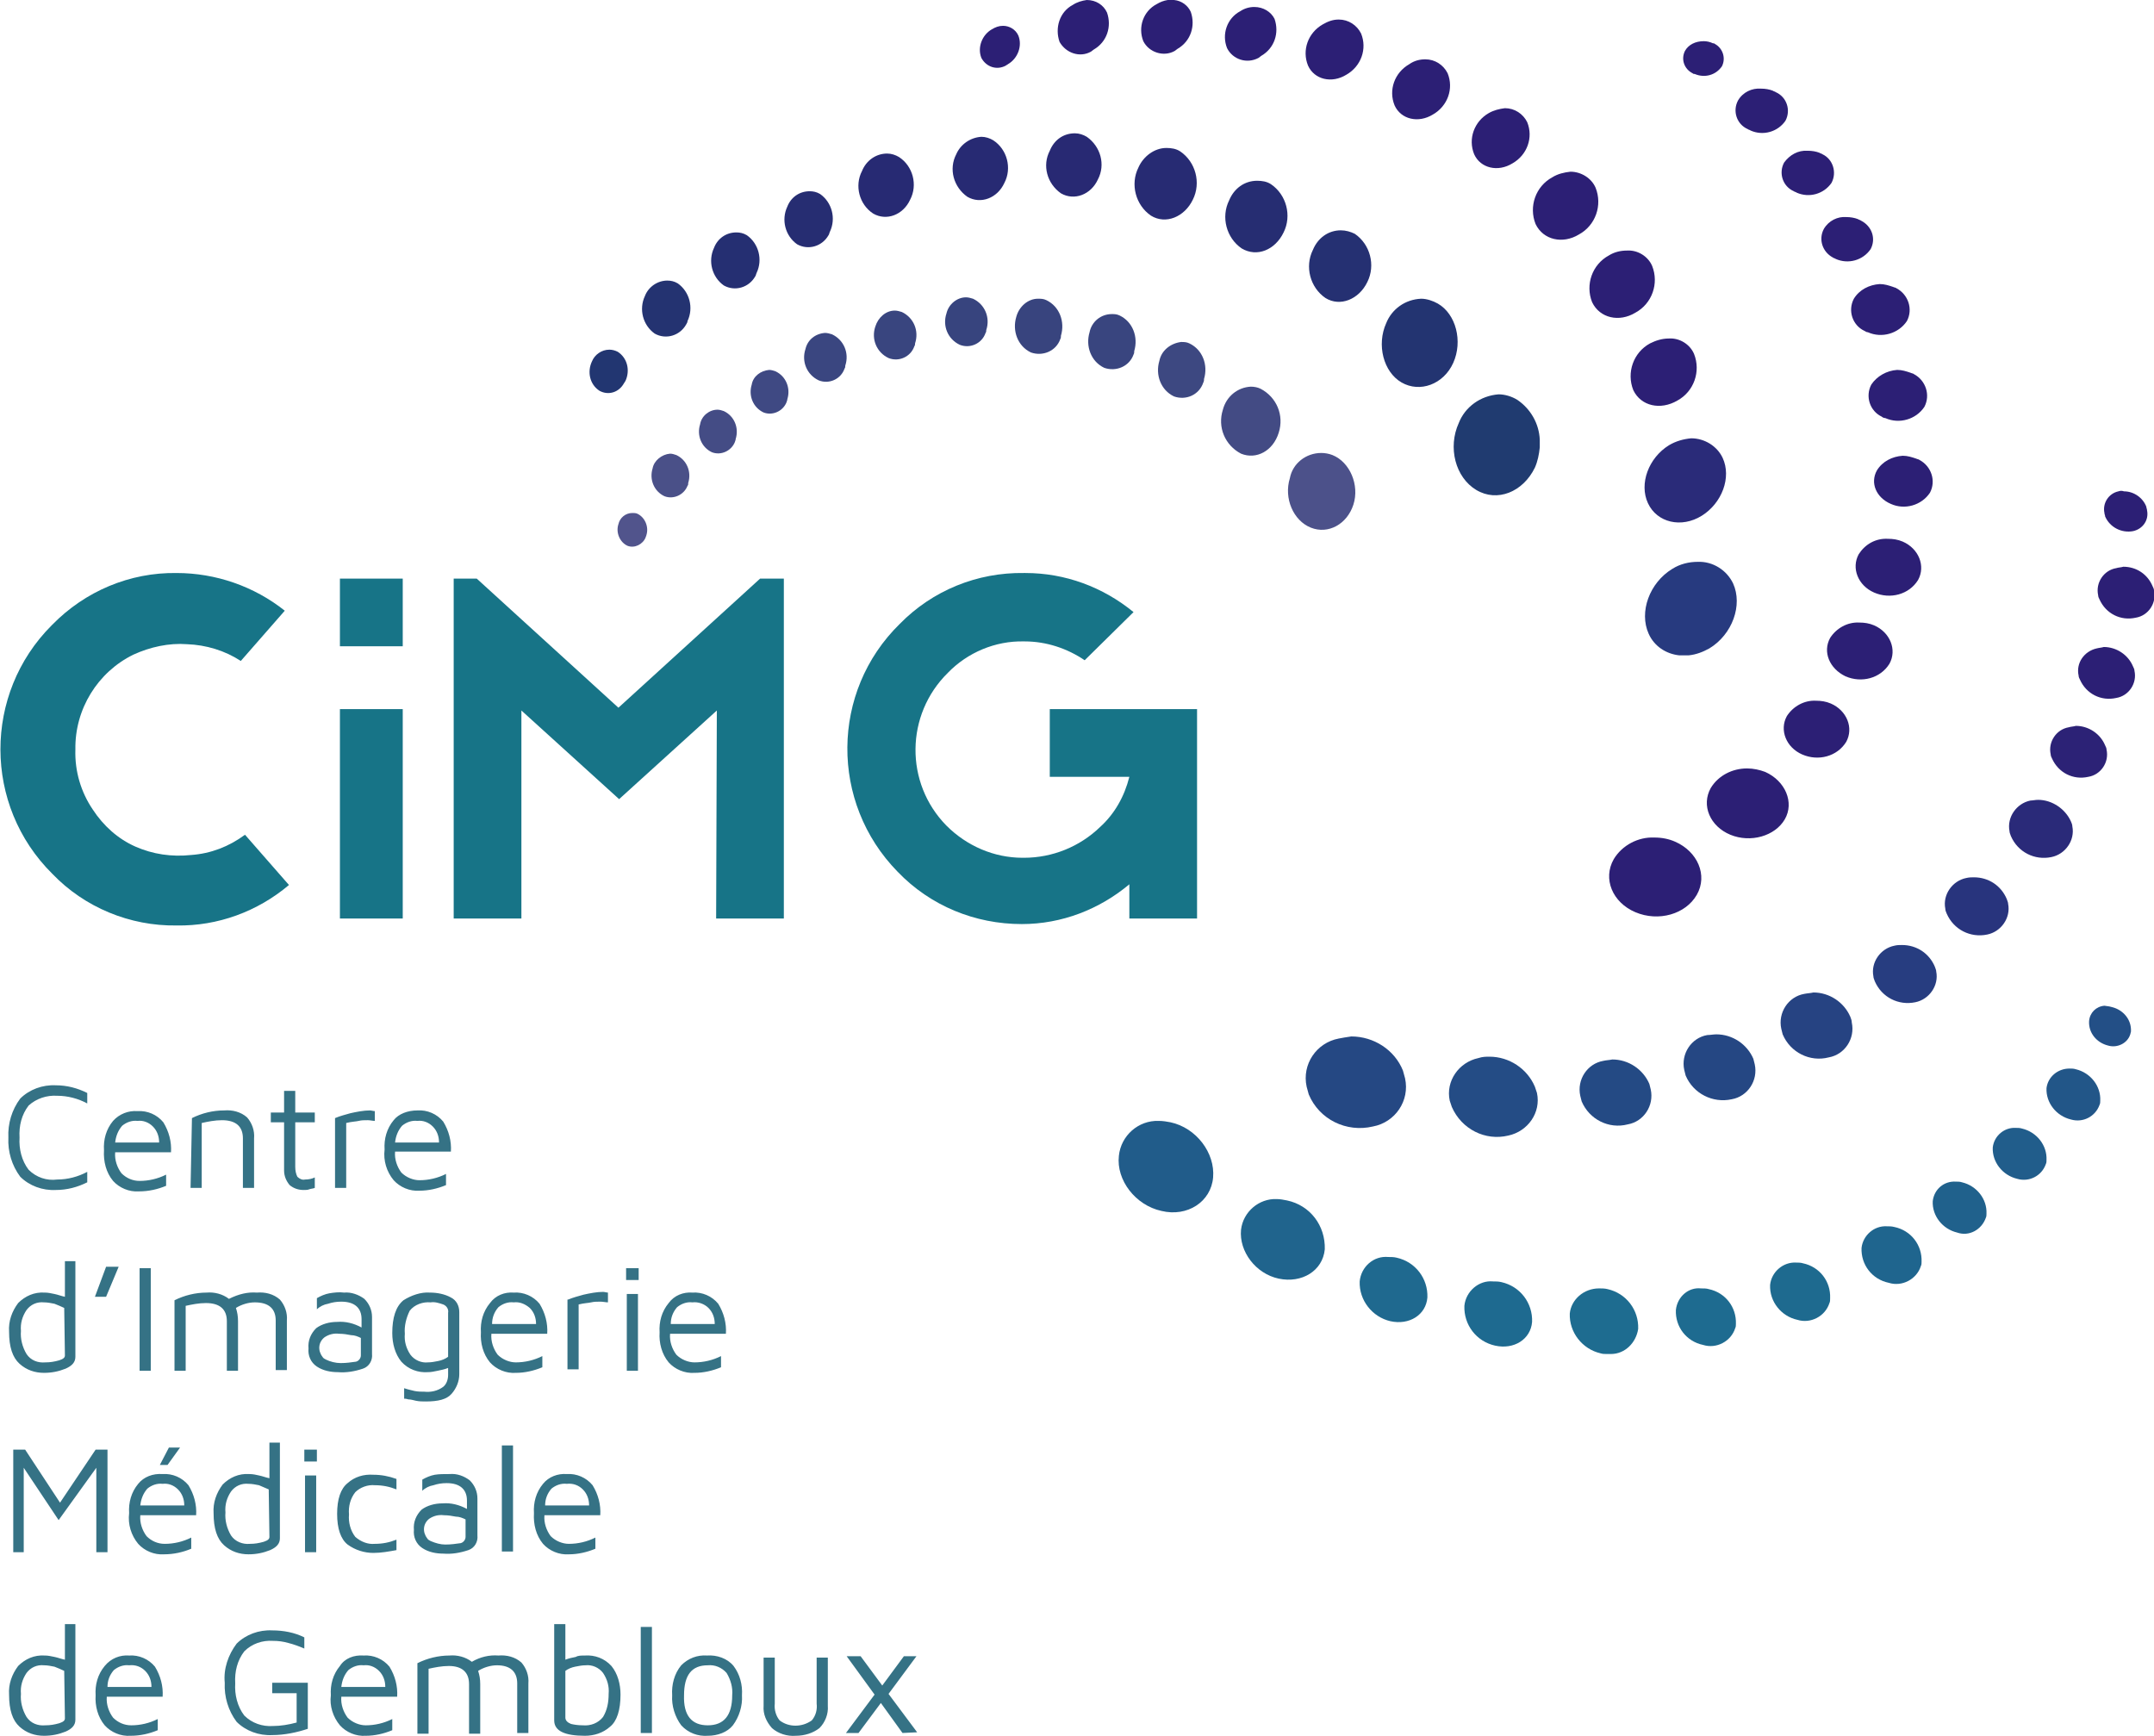
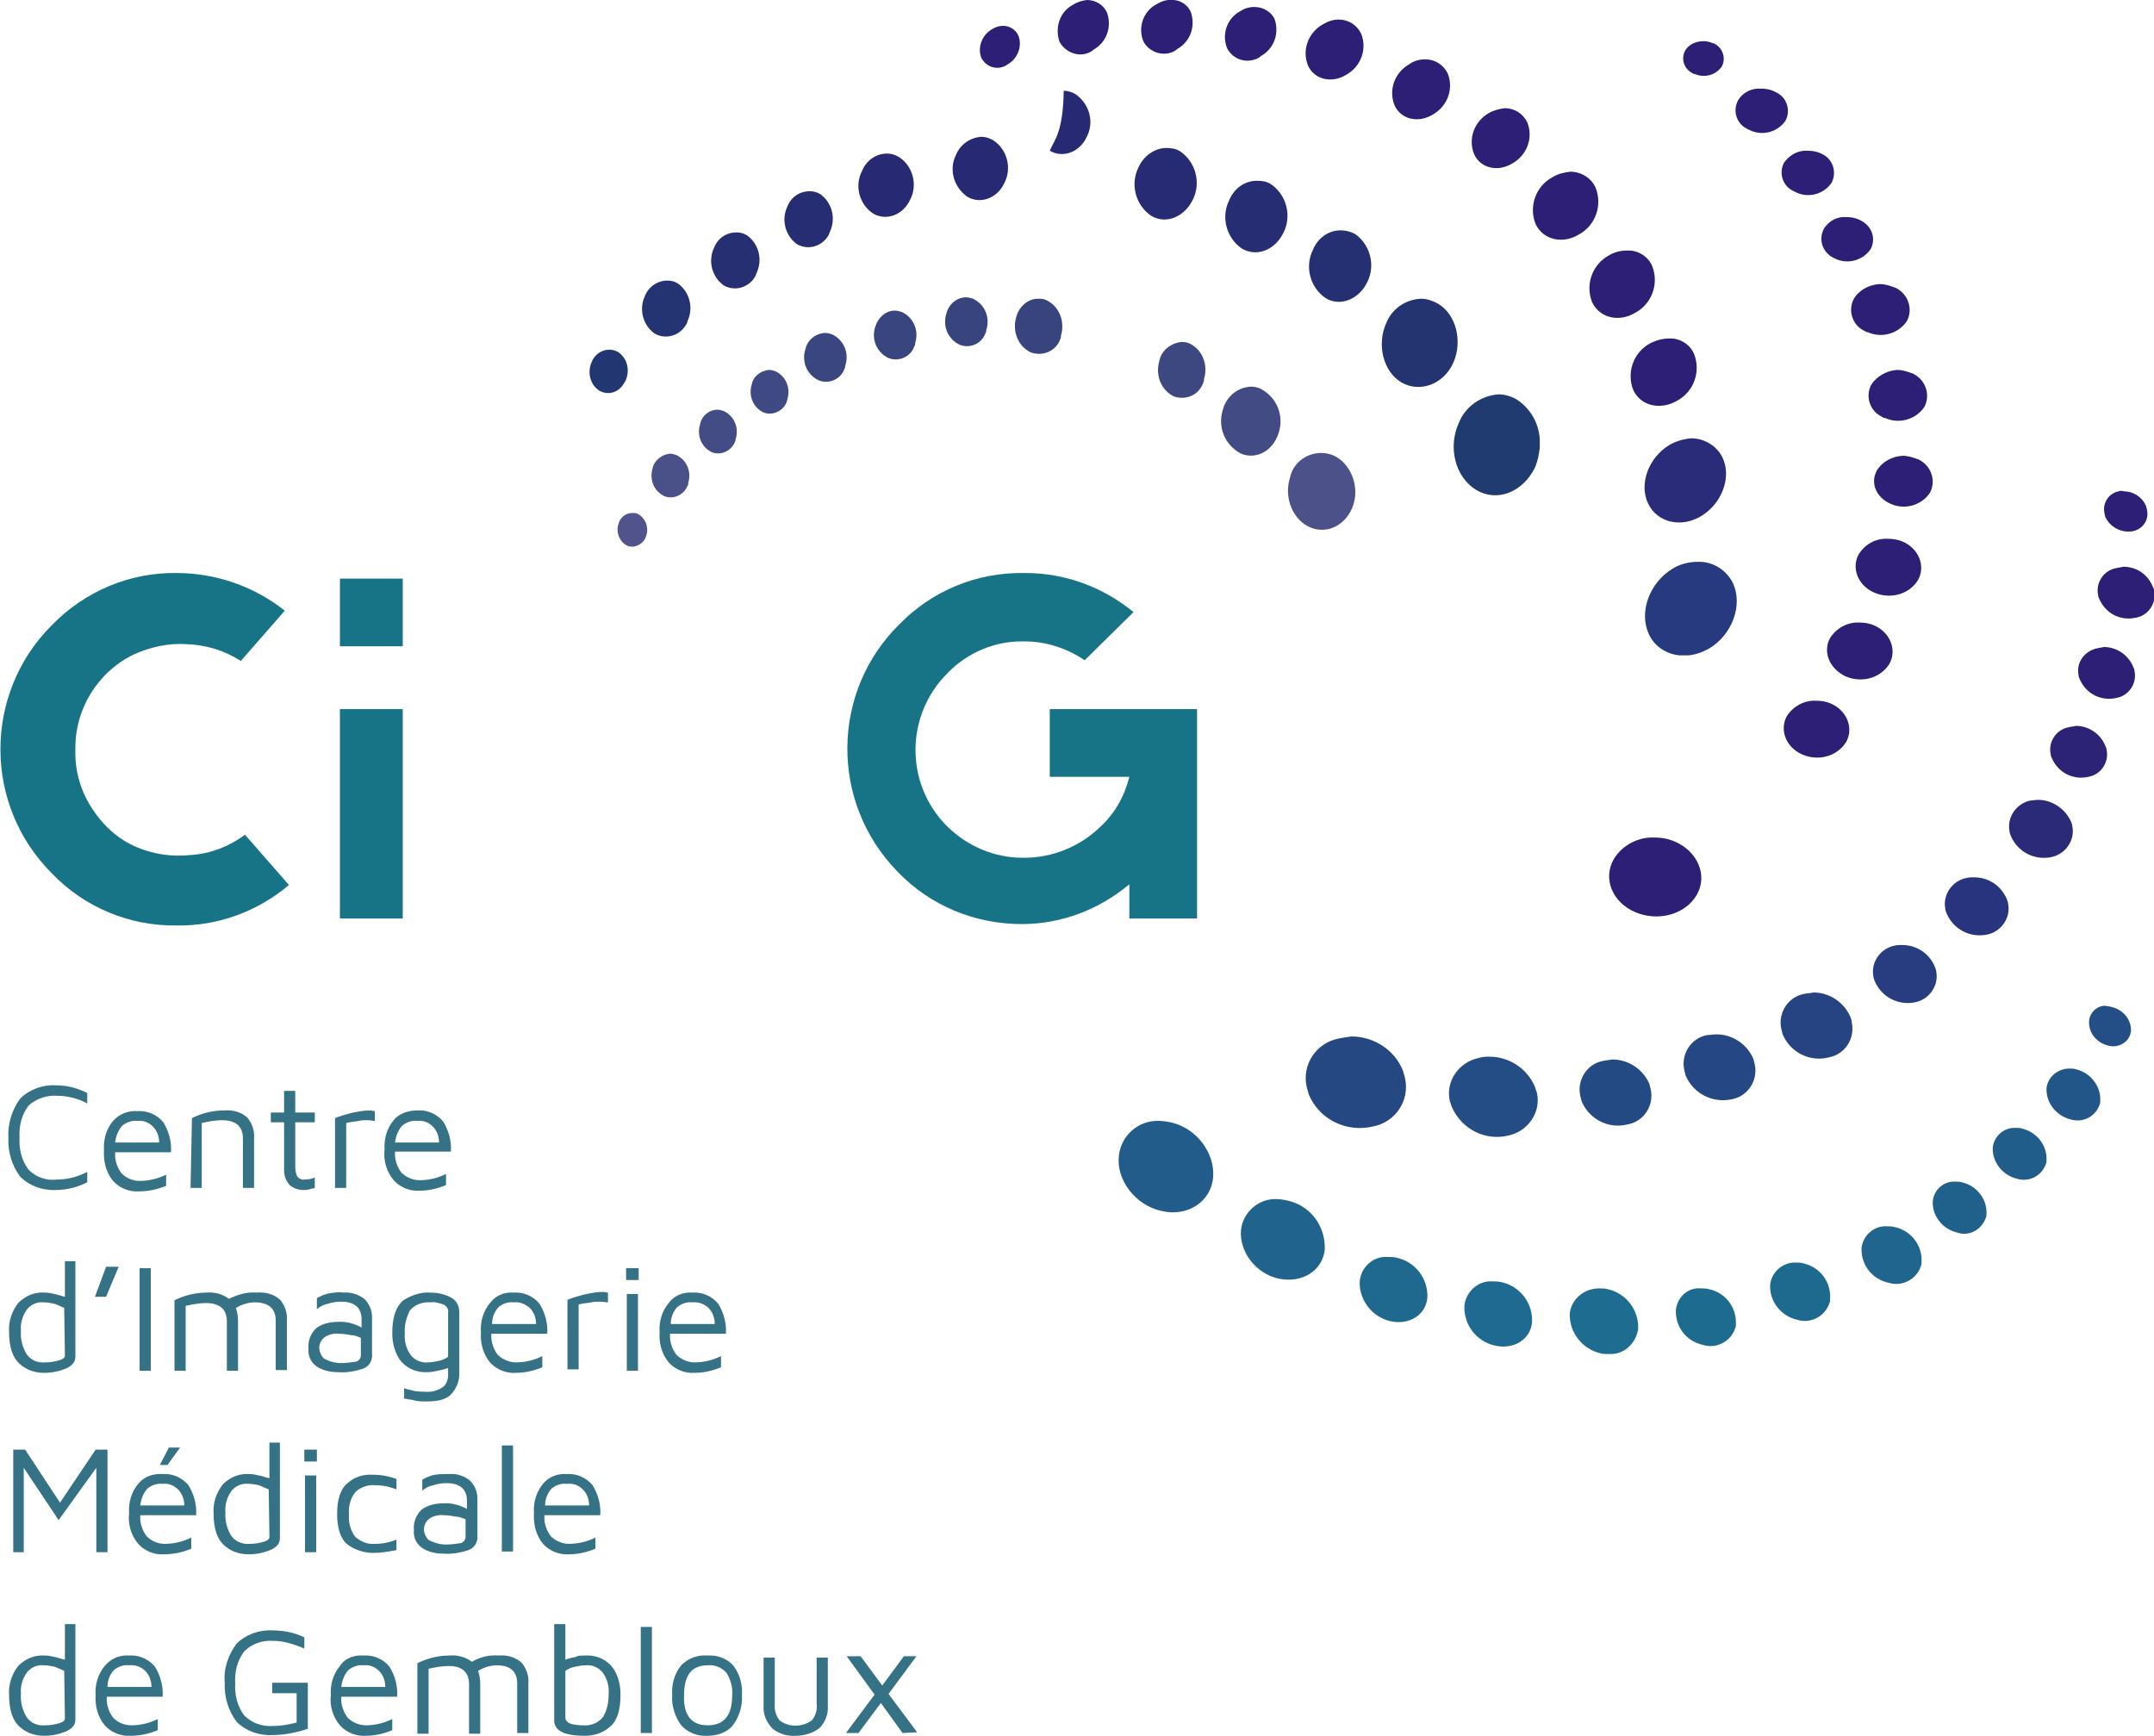
<svg xmlns="http://www.w3.org/2000/svg" version="1.1" id="Calque_2_00000117667446711479325180000002535915691973505935_" x="0px" y="0px" viewBox="0 0 308.6 248.7" style="enable-background:new 0 0 308.6 248.7;" xml:space="preserve">
  <style type="text/css">
	.st0{fill:#273A7F;}
	.st1{fill:#2A2B79;}
	.st2{fill:#2C1F75;}
	.st3{fill:#203B70;}
	.st4{fill:#223671;}
	.st5{fill:#233471;}
	.st6{fill:#243371;}
	.st7{fill:#252F72;}
	.st8{fill:#253072;}
	.st9{fill:#262D72;}
	.st10{fill:#272A73;}
	.st11{fill:#272B73;}
	.st12{fill:#282973;}
	.st13{fill:#51548C;}
	.st14{fill:#4A5088;}
	.st15{fill:#4C518A;}
	.st16{fill:#444C85;}
	.st17{fill:#434B84;}
	.st18{fill:#3F4983;}
	.st19{fill:#3D4881;}
	.st20{fill:#3A4680;}
	.st21{fill:#39457F;}
	.st22{fill:#38447E;}
	.st23{fill:#37447E;}
	.st24{fill:#244A84;}
	.st25{fill:#244C85;}
	.st26{fill:#254883;}
	.st27{fill:#254783;}
	.st28{fill:#264382;}
	.st29{fill:#273D80;}
	.st30{fill:#28347D;}
	.st31{fill:#2A2A79;}
	.st32{fill:#2C2276;}
	.st33{fill:#1E6C90;}
	.st34{fill:#1E6B90;}
	.st35{fill:#1E6A90;}
	.st36{fill:#1E6A8F;}
	.st37{fill:#1F698F;}
	.st38{fill:#1F658E;}
	.st39{fill:#20648D;}
	.st40{fill:#20618C;}
	.st41{fill:#215D8B;}
	.st42{fill:#215C8A;}
	.st43{fill:#225688;}
	.st44{fill:#234F86;}
	.st45{fill:#177487;}
	.st46{fill:#357285;}
</style>
  <g id="Calque_1-2">
    <path class="st0" d="M239.6,81.5c-3.3,2-4.8,6.2-3.4,9.3c0.8,1.8,2.5,2.9,4.4,3.1h1.3c1.1-0.1,2.1-0.5,3-1c3.3-2,4.8-6.2,3.4-9.3   c-0.9-1.9-2.9-3.2-5.1-3.1C242,80.5,240.7,80.8,239.6,81.5" />
    <path class="st1" d="M239.1,63.8c-2.9,1.8-4.3,5.5-3,8.3s4.8,3.6,7.7,1.8s4.3-5.5,3-8.3c-0.8-1.7-2.6-2.8-4.5-2.8   C241.2,62.9,240.1,63.2,239.1,63.8" />
    <path class="st2" d="M236.4,49.2c-2.4,1.3-3.4,4.2-2.4,6.7c1.1,2.3,3.9,2.9,6.3,1.5c2.4-1.3,3.4-4.2,2.4-6.7   c-0.6-1.4-2.1-2.3-3.6-2.2C238.1,48.5,237.2,48.8,236.4,49.2" />
    <path class="st2" d="M230.5,36.6c-2.4,1.3-3.4,4.2-2.4,6.7c1.1,2.3,3.9,2.9,6.2,1.5c2.4-1.3,3.4-4.2,2.4-6.7   c-0.6-1.4-2.1-2.3-3.6-2.2C232.2,35.9,231.3,36.1,230.5,36.6" />
    <path class="st2" d="M222.4,25.4c-2.4,1.3-3.4,4.2-2.4,6.7c1.1,2.3,3.9,2.9,6.2,1.5c2.4-1.3,3.4-4.2,2.4-6.7   c-0.6-1.4-2.1-2.3-3.6-2.3C224.1,24.7,223.2,24.9,222.4,25.4" />
    <path class="st2" d="M213.3,16.2c-2.1,1.2-3,3.7-2.1,5.9c0.9,2,3.4,2.6,5.5,1.3c2.1-1.2,3-3.7,2.1-5.9c-0.6-1.2-1.8-2-3.2-2   C214.8,15.6,214,15.8,213.3,16.2" />
    <path class="st2" d="M201.9,9.2c-2.1,1.2-3,3.7-2.1,5.9c0.9,2,3.4,2.6,5.5,1.3c2.1-1.2,3-3.7,2.1-5.9c-0.6-1.2-1.8-2-3.2-2   C203.4,8.5,202.6,8.7,201.9,9.2" />
    <path class="st2" d="M142.1,4.2c-1.4,0.8-2.1,2.6-1.5,4.1c0.7,1.3,2.2,1.8,3.5,1.1c0.1-0.1,0.2-0.1,0.3-0.2   c1.4-0.8,2.1-2.6,1.5-4.1c-0.4-0.9-1.3-1.4-2.2-1.4C143.1,3.7,142.6,3.9,142.1,4.2" />
    <path class="st2" d="M189.5,3.5c-2.1,1.2-3,3.7-2.1,5.9c0.9,2,3.4,2.6,5.5,1.3c2.1-1.2,3-3.7,2.1-5.9c-0.6-1.2-1.8-2-3.2-2   C190.9,2.8,190.2,3.1,189.5,3.5" />
    <path class="st2" d="M177.7,1.6c-1.9,1-2.7,3.3-1.9,5.3c0.8,1.6,2.8,2.3,4.5,1.4c0.1-0.1,0.3-0.2,0.4-0.3c1.9-1.1,2.6-3.3,1.9-5.3   C182.1,1.7,181,1,179.7,1C179,1,178.3,1.2,177.7,1.6" />
    <path class="st2" d="M153.7,0.7c-1.9,1-2.6,3.3-1.9,5.3c0.9,1.6,2.9,2.3,4.5,1.4c0.1-0.1,0.3-0.2,0.4-0.3c1.9-1.1,2.6-3.3,1.9-5.3   c-0.5-1.1-1.6-1.8-2.9-1.8C155,0.1,154.3,0.3,153.7,0.7" />
    <path class="st2" d="M167.3,0c-0.6,0.1-1.1,0.3-1.6,0.6c-1.9,1-2.7,3.3-1.9,5.3c0.8,1.6,2.9,2.3,4.5,1.4c0.1-0.1,0.3-0.2,0.4-0.3   c1.9-1.1,2.6-3.3,1.9-5.3c-0.4-0.9-1.3-1.6-2.4-1.7L167.3,0L167.3,0z" />
    <path class="st3" d="M209,60.6c-1.6,3.5-0.5,7.8,2.5,9.6s6.7,0.3,8.4-3.2c0.4-0.9,0.6-1.9,0.7-2.9v-1.1c-0.1-2.3-1.3-4.4-3.2-5.7   c-0.8-0.5-1.8-0.8-2.7-0.8C212.1,56.7,209.9,58.3,209,60.6" />
    <path class="st4" d="M84.8,51.8c-0.7,1.5-0.3,3.3,1.1,4.2c1.3,0.7,2.8,0.2,3.5-1.1c0.1-0.1,0.1-0.2,0.2-0.3   c0.7-1.5,0.3-3.3-1.1-4.2c-0.4-0.2-0.8-0.3-1.2-0.3C86.2,50.1,85.2,50.8,84.8,51.8" />
    <path class="st5" d="M198.6,46.3c-1.4,3.1-0.4,7,2.2,8.5s6,0.3,7.4-2.8s0.4-7-2.2-8.5c-0.7-0.4-1.6-0.7-2.4-0.7   C201.3,42.9,199.4,44.3,198.6,46.3" />
    <path class="st6" d="M92.4,42.4c-0.9,1.9-0.3,4.2,1.4,5.4c1.6,0.9,3.6,0.3,4.5-1.3c0.1-0.2,0.2-0.3,0.2-0.5   c0.9-1.9,0.3-4.2-1.4-5.4c-0.5-0.3-1-0.4-1.5-0.4C94.2,40.2,92.9,41.1,92.4,42.4" />
    <path class="st7" d="M102.3,35.5c-0.9,1.9-0.3,4.2,1.4,5.4c1.6,0.9,3.6,0.3,4.5-1.3c0.1-0.1,0.1-0.3,0.2-0.5   c0.9-1.9,0.3-4.2-1.4-5.4c-0.5-0.3-1-0.4-1.5-0.4C104,33.3,102.8,34.2,102.3,35.5" />
    <path class="st8" d="M188.1,35.8c-1.2,2.4-0.4,5.4,1.8,6.9c2.1,1.3,4.8,0.2,6-2.3c1.2-2.4,0.4-5.4-1.8-6.9c-0.6-0.3-1.3-0.5-2-0.5   C190.3,33,188.8,34.1,188.1,35.8" />
    <path class="st9" d="M112.8,29.6c-0.9,1.9-0.3,4.2,1.4,5.4c1.6,0.9,3.6,0.3,4.5-1.3c0.1-0.1,0.1-0.3,0.2-0.5   c0.9-1.9,0.3-4.2-1.4-5.4c-0.5-0.3-1-0.4-1.5-0.4C114.5,27.4,113.3,28.3,112.8,29.6" />
    <path class="st9" d="M176.1,28.7c-1.2,2.4-0.4,5.4,1.8,6.9c2.2,1.3,4.8,0.2,6-2.3c1.2-2.4,0.4-5.4-1.8-6.9c-0.6-0.4-1.3-0.5-2-0.5   C178.3,25.9,176.8,27,176.1,28.7" />
    <path class="st10" d="M123.5,24.5c-1.1,2.1-0.4,4.8,1.6,6.1c1.9,1.1,4.3,0.2,5.3-2c1.1-2.1,0.4-4.8-1.6-6.1   c-0.5-0.3-1.1-0.5-1.7-0.5C125.5,22,124.1,23,123.5,24.5" />
    <path class="st11" d="M163.1,24c-1.2,2.4-0.4,5.4,1.8,6.9c2.1,1.3,4.8,0.2,6-2.3c1.2-2.4,0.4-5.4-1.8-6.9c-0.6-0.4-1.3-0.5-2-0.5   C165.4,21.2,163.8,22.4,163.1,24" />
    <path class="st10" d="M137,22.1c-1.1,2.1-0.4,4.7,1.6,6.1c1.9,1.1,4.3,0.2,5.3-2c1.1-2.1,0.4-4.8-1.6-6.1c-0.5-0.3-1.1-0.5-1.7-0.5   C139,19.7,137.6,20.7,137,22.1" />
-     <path class="st12" d="M150.4,21.6c-1.1,2.1-0.4,4.7,1.6,6.1c1.9,1.1,4.3,0.2,5.3-2c1.1-2.1,0.4-4.7-1.6-6.1   c-0.5-0.3-1.1-0.5-1.7-0.5C152.3,19.1,151,20.1,150.4,21.6" />
+     <path class="st12" d="M150.4,21.6c1.9,1.1,4.3,0.2,5.3-2c1.1-2.1,0.4-4.7-1.6-6.1   c-0.5-0.3-1.1-0.5-1.7-0.5C152.3,19.1,151,20.1,150.4,21.6" />
    <path class="st13" d="M88.6,75.1c-0.4,1.2,0.2,2.6,1.3,3.1c1,0.4,2.2-0.2,2.6-1.2c0-0.1,0.1-0.2,0.1-0.3c0.4-1.2-0.2-2.6-1.3-3.1   c-0.2-0.1-0.5-0.1-0.7-0.1C89.6,73.5,88.8,74.2,88.6,75.1" />
    <path class="st14" d="M93.5,67.1c-0.5,1.6,0.2,3.3,1.7,4c1.3,0.5,2.8-0.2,3.3-1.5c0.1-0.1,0.1-0.2,0.1-0.4c0.5-1.6-0.2-3.3-1.7-4   c-0.3-0.1-0.6-0.2-0.9-0.2C94.8,65.1,93.7,66,93.5,67.1" />
    <path class="st15" d="M184.8,68.5c-0.9,2.9,0.5,6.1,3,7.1s5.2-0.5,6.1-3.3s-0.5-6.1-3-7.1c-0.5-0.2-1.1-0.3-1.6-0.3   C187.1,64.9,185.2,66.4,184.8,68.5" />
    <path class="st16" d="M100.3,60.8c-0.5,1.6,0.2,3.3,1.7,4c1.3,0.5,2.8-0.2,3.3-1.5c0-0.1,0.1-0.2,0.1-0.4c0.5-1.6-0.2-3.3-1.7-4   c-0.3-0.1-0.6-0.2-0.9-0.2C101.6,58.7,100.5,59.6,100.3,60.8" />
    <path class="st17" d="M175.2,58.7c-0.8,2.5,0.3,5.1,2.6,6.3c2.2,0.9,4.6-0.4,5.4-3c0.8-2.5-0.3-5.1-2.6-6.3   c-0.4-0.2-0.9-0.3-1.4-0.3C177.3,55.5,175.7,56.8,175.2,58.7" />
    <path class="st18" d="M107.7,55.1c-0.5,1.6,0.2,3.3,1.7,4c1.3,0.5,2.8-0.2,3.3-1.5c0-0.1,0.1-0.2,0.1-0.4c0.5-1.6-0.2-3.3-1.7-4   c-0.3-0.1-0.6-0.2-0.9-0.2C109,53.1,107.9,53.9,107.7,55.1" />
    <path class="st19" d="M166.1,51.7c-0.6,2,0.2,4.2,2.1,5.1c1.7,0.6,3.6-0.2,4.2-2c0.1-0.2,0.1-0.3,0.1-0.5c0.6-2-0.2-4.2-2.1-5.1   c-0.4-0.2-0.8-0.2-1.2-0.2C167.7,49.2,166.4,50.2,166.1,51.7" />
    <path class="st20" d="M115.4,50c-0.6,1.8,0.2,3.7,1.9,4.5c1.5,0.6,3.2-0.2,3.7-1.7c0.1-0.1,0.1-0.3,0.1-0.4   c0.6-1.8-0.2-3.7-1.9-4.5c-0.3-0.1-0.7-0.2-1-0.2C116.8,47.8,115.7,48.7,115.4,50" />
-     <path class="st21" d="M156.1,47.6c-0.6,2,0.2,4.2,2.1,5.1c1.7,0.6,3.6-0.2,4.2-1.9c0.1-0.2,0.1-0.3,0.1-0.5c0.6-2-0.2-4.2-2.1-5.1   c-0.4-0.2-0.8-0.2-1.1-0.2C157.7,45,156.4,46.1,156.1,47.6" />
    <path class="st21" d="M125.4,46.8c-0.6,1.8,0.2,3.7,1.9,4.5c1.5,0.6,3.2-0.2,3.7-1.7c0.1-0.1,0.1-0.3,0.1-0.4   c0.6-1.8-0.2-3.7-1.9-4.5c-0.3-0.1-0.7-0.2-1-0.2C126.9,44.5,125.8,45.5,125.4,46.8" />
    <path class="st22" d="M145.6,45.4c-0.6,2,0.2,4.2,2.1,5.1c1.7,0.6,3.6-0.2,4.2-1.9c0.1-0.2,0.1-0.3,0.1-0.5c0.6-2-0.2-4.2-2.1-5.1   c-0.4-0.2-0.8-0.2-1.2-0.2C147.3,42.8,146,43.9,145.6,45.4" />
    <path class="st23" d="M135.6,44.9c-0.6,1.8,0.2,3.7,1.9,4.5c1.5,0.6,3.2-0.2,3.7-1.7c0.1-0.1,0.1-0.3,0.1-0.4   c0.6-1.8-0.2-3.7-1.9-4.5c-0.3-0.1-0.7-0.2-1-0.2C137.1,42.6,135.9,43.6,135.6,44.9" />
    <path class="st2" d="M231.2,123.1c-1.6,2.8-0.2,6.2,3.1,7.6s7.2,0.3,8.8-2.5s0.1-6.2-3.1-7.6c-0.9-0.4-1.9-0.6-3-0.6   C234.7,119.9,232.4,121.1,231.2,123.1" />
-     <path class="st2" d="M245.1,112.9c-1.4,2.5-0.1,5.5,2.8,6.7s6.4,0.2,7.8-2.2s0.1-5.5-2.8-6.8c-0.8-0.3-1.7-0.5-2.6-0.5   C248.2,110.1,246.2,111.1,245.1,112.9" />
    <path class="st2" d="M256,102.6c-1.1,2-0.1,4.5,2.2,5.5c2.3,1,5,0.3,6.3-1.8c1.1-2,0.1-4.5-2.2-5.5c-0.7-0.3-1.4-0.4-2.1-0.4   C258.5,100.3,256.9,101.2,256,102.6" />
    <path class="st2" d="M262.2,91.4c-1.1,2-0.1,4.4,2.2,5.5c2.3,1,5,0.3,6.3-1.8c1.1-2,0.1-4.5-2.2-5.5c-0.7-0.3-1.4-0.4-2.1-0.4   C264.7,89.1,263.1,90,262.2,91.4" />
    <path class="st2" d="M266.3,79.4c-1.1,2-0.1,4.5,2.2,5.5c2.3,1,5,0.3,6.3-1.8c1.1-2,0.1-4.5-2.2-5.5c-0.7-0.3-1.4-0.4-2.1-0.4   C268.7,77.1,267.2,78,266.3,79.4" />
    <path class="st2" d="M268.9,67.4c-1,1.8-0.1,3.9,2,4.8c2,0.9,4.4,0.2,5.6-1.6c0.9-1.7,0.2-3.8-1.5-4.7c-0.1-0.1-0.3-0.1-0.5-0.2   c-0.6-0.2-1.2-0.4-1.9-0.4C271.1,65.4,269.7,66.1,268.9,67.4" />
    <path class="st2" d="M268.1,55.1c-0.9,1.7-0.2,3.8,1.5,4.6c0.1,0.1,0.3,0.2,0.5,0.2c2,0.9,4.4,0.2,5.6-1.6c0.9-1.7,0.2-3.8-1.5-4.7   c-0.1-0.1-0.3-0.1-0.5-0.2c-0.6-0.2-1.2-0.4-1.9-0.4C270.3,53.1,268.9,53.9,268.1,55.1" />
    <path class="st2" d="M265.6,42.8c-0.9,1.7-0.2,3.8,1.5,4.6c0.2,0.1,0.3,0.2,0.5,0.2c2,0.9,4.4,0.2,5.6-1.6c0.9-1.7,0.2-3.8-1.5-4.7   c-0.1-0.1-0.3-0.1-0.5-0.2c-0.6-0.2-1.2-0.4-1.9-0.4C267.8,40.8,266.4,41.5,265.6,42.8" />
    <path class="st2" d="M261.3,32.8c-0.8,1.5-0.2,3.3,1.3,4.1c0.1,0.1,0.3,0.1,0.4,0.2c1.8,0.8,3.9,0.2,5-1.4c0.8-1.5,0.2-3.3-1.4-4.1   c-0.1-0.1-0.3-0.1-0.4-0.2c-0.5-0.2-1.1-0.3-1.7-0.3C263.3,31,262,31.6,261.3,32.8" />
    <path class="st2" d="M255.6,23.3c-0.8,1.5-0.2,3.4,1.4,4.1c0.1,0.1,0.3,0.1,0.4,0.2c1.8,0.8,3.9,0.2,5-1.4c0.8-1.5,0.2-3.4-1.3-4.1   c-0.1-0.1-0.3-0.1-0.4-0.2c-0.5-0.2-1.1-0.3-1.7-0.3C257.6,21.5,256.4,22.2,255.6,23.3" />
    <path class="st2" d="M249,14.4c-0.8,1.5-0.2,3.4,1.4,4.1c0.1,0.1,0.3,0.1,0.4,0.2c1.8,0.8,3.9,0.2,5-1.4c0.8-1.5,0.2-3.4-1.4-4.1   c-0.1-0.1-0.3-0.1-0.4-0.2c-0.5-0.2-1.1-0.3-1.7-0.3C251,12.6,249.7,13.2,249,14.4" />
    <path class="st2" d="M241.4,7.3c-0.6,1.2-0.1,2.6,1.1,3.2c0.1,0.1,0.2,0.1,0.3,0.1c1.4,0.6,3,0.2,3.9-1.1c0.6-1.2,0.1-2.6-1-3.2   c-0.1-0.1-0.2-0.1-0.3-0.1c-0.4-0.2-0.9-0.3-1.3-0.3C242.9,5.9,241.9,6.4,241.4,7.3" />
    <path class="st24" d="M229.7,152c-2.3,0.4-3.8,2.7-3.3,5c0.1,0.3,0.1,0.5,0.2,0.8c1.1,2.6,3.9,4,6.6,3.3c2.3-0.4,3.8-2.7,3.3-5   c-0.1-0.3-0.1-0.5-0.2-0.8c-0.9-2.1-3-3.5-5.3-3.5C230.5,151.9,230.1,151.9,229.7,152" />
    <path class="st25" d="M211.8,151.6c-2.8,0.6-4.7,3.3-4.1,6.1c0.1,0.3,0.2,0.6,0.3,0.9c1.4,3.2,4.8,4.9,8.1,4.1   c2.8-0.6,4.7-3.3,4.1-6.1c-0.1-0.3-0.2-0.6-0.3-0.9c-1.1-2.6-3.7-4.3-6.5-4.3C212.9,151.4,212.4,151.4,211.8,151.6" />
    <path class="st26" d="M191.8,148.8c-3.2,0.6-5.3,3.7-4.6,6.9c0.1,0.4,0.2,0.7,0.3,1.1c1.5,3.6,5.4,5.5,9.2,4.6   c3.2-0.6,5.3-3.7,4.6-6.9c-0.1-0.4-0.2-0.7-0.3-1.1c-1.2-3-4.2-4.9-7.4-4.9C192.9,148.6,192.3,148.7,191.8,148.8" />
    <path class="st27" d="M245.9,148.2c-0.4,0-0.9,0.1-1.3,0.1c-2.3,0.4-3.8,2.7-3.3,5c0.1,0.3,0.1,0.5,0.2,0.8c1.1,2.6,3.9,4,6.6,3.4   c2.3-0.4,3.8-2.7,3.3-5c-0.1-0.3-0.1-0.5-0.2-0.8C250.3,149.6,248.2,148.2,245.9,148.2L245.9,148.2" />
    <path class="st28" d="M258.5,142.4c-2.3,0.4-3.8,2.7-3.3,5c0.1,0.3,0.1,0.5,0.2,0.8c1.1,2.6,3.9,4,6.6,3.3c2.3-0.4,3.8-2.7,3.3-5   c0-0.3-0.1-0.5-0.2-0.8c-0.9-2.1-3-3.5-5.3-3.5C259.4,142.3,259,142.3,258.5,142.4" />
    <path class="st29" d="M271.4,135.5c-2,0.4-3.4,2.4-3,4.4c0,0.2,0.1,0.4,0.2,0.7c1,2.3,3.4,3.5,5.8,3c2-0.4,3.4-2.4,3-4.4   c0-0.2-0.1-0.4-0.2-0.7c-0.8-1.9-2.6-3.1-4.7-3.1C272.1,135.4,271.8,135.4,271.4,135.5" />
    <path class="st30" d="M281.7,125.8c-2,0.4-3.4,2.4-3,4.4c0,0.2,0.1,0.5,0.2,0.7c1,2.3,3.4,3.5,5.8,3c2-0.4,3.4-2.4,3-4.4   c0-0.2-0.1-0.4-0.2-0.7c-0.8-1.9-2.6-3.1-4.7-3.1C282.5,125.7,282.1,125.7,281.7,125.8" />
    <path class="st31" d="M292,114.6c-0.4,0-0.8,0.1-1.1,0.1c-2,0.4-3.4,2.4-3,4.4c0,0.2,0.1,0.4,0.2,0.7c1,2.3,3.4,3.5,5.8,3   c2-0.4,3.4-2.4,3-4.4c0-0.2-0.1-0.5-0.2-0.7C295.9,115.9,294,114.6,292,114.6L292,114.6" />
    <path class="st32" d="M296.4,104.2c-1.8,0.3-3,2.1-2.6,3.9c0,0.2,0.1,0.4,0.2,0.6c0.9,2,3,3.1,5.2,2.6c1.8-0.3,3-2.1,2.6-3.9   c0-0.2-0.1-0.4-0.2-0.6c-0.7-1.7-2.4-2.8-4.2-2.8C297.1,104.1,296.7,104.1,296.4,104.2" />
    <path class="st2" d="M300.4,92.9c-1.8,0.4-3,2.1-2.6,3.9c0,0.2,0.1,0.4,0.2,0.6c0.9,2,3,3.1,5.2,2.6c1.8-0.3,3-2.1,2.6-3.9   c0-0.2-0.1-0.4-0.2-0.6c-0.7-1.7-2.4-2.8-4.2-2.8C301.1,92.8,300.8,92.8,300.4,92.9" />
    <path class="st2" d="M303.2,81.4c-1.8,0.3-3,2.1-2.6,3.9c0,0.2,0.1,0.4,0.2,0.6c0.9,2,3,3.1,5.2,2.6c1.8-0.3,3-2.1,2.6-3.9   c0-0.2-0.1-0.4-0.2-0.6c-0.7-1.7-2.3-2.8-4.2-2.8C303.9,81.3,303.5,81.3,303.2,81.4" />
    <path class="st2" d="M303.5,70.4c-1.4,0.3-2.3,1.7-2,3.1c0,0.2,0.1,0.3,0.1,0.5c0.7,1.6,2.4,2.4,4,2.1c1.4-0.3,2.3-1.6,2-3   c0-0.2-0.1-0.3-0.1-0.5c-0.5-1.3-1.8-2.2-3.2-2.2C304,70.3,303.8,70.3,303.5,70.4" />
    <path class="st33" d="M224.9,188.2c-0.1,2.7,1.8,5.1,4.4,5.7c0.3,0.1,0.6,0.1,0.9,0.1h0.6c2,0,3.6-1.6,3.9-3.6   c0.1-2.7-1.7-5.1-4.4-5.7c-0.4-0.1-0.8-0.1-1.2-0.1C226.9,184.6,225.1,186.2,224.9,188.2" />
    <path class="st34" d="M240.1,187.7c-0.1,2.4,1.5,4.5,3.9,5c1.9,0.6,4-0.5,4.6-2.4c0.1-0.2,0.1-0.4,0.1-0.6c0.1-2.4-1.5-4.5-3.9-5   c-0.3-0.1-0.7-0.1-1.1-0.1C241.9,184.4,240.3,185.8,240.1,187.7" />
    <path class="st35" d="M209.8,187.1c-0.1,2.7,1.7,5.1,4.4,5.7c2.7,0.6,5.1-0.9,5.3-3.4c0.1-2.7-1.7-5.1-4.4-5.7   c-0.4-0.1-0.8-0.1-1.2-0.1C211.9,183.4,210,185,209.8,187.1" />
    <path class="st36" d="M253.6,184.1c-0.1,2.4,1.6,4.5,3.9,5c1.9,0.6,4-0.5,4.6-2.4c0.1-0.2,0.1-0.4,0.1-0.7c0.1-2.4-1.5-4.5-3.9-5   c-0.3-0.1-0.7-0.1-1-0.1C255.5,180.8,253.8,182.2,253.6,184.1" />
    <path class="st37" d="M194.8,183.6c-0.1,2.7,1.8,5.1,4.4,5.7c2.7,0.6,5.1-0.9,5.3-3.4c0.1-2.7-1.7-5.1-4.4-5.7   c-0.4-0.1-0.8-0.1-1.2-0.1C196.8,179.9,195,181.5,194.8,183.6" />
    <path class="st38" d="M266.7,178.8c-0.1,2.4,1.5,4.5,3.9,5c1.9,0.6,4-0.5,4.6-2.4c0.1-0.2,0.1-0.4,0.1-0.6c0.1-2.4-1.5-4.5-3.9-5   c-0.4-0.1-0.7-0.1-1.1-0.1C268.5,175.6,266.9,177,266.7,178.8" />
    <path class="st39" d="M177.8,176.2c-0.3,3.1,2.1,6.3,5.4,7s6.3-1.1,6.6-4.2c0.1-3.4-2.1-6.3-5.4-7c-0.5-0.1-1-0.2-1.5-0.2   C180.4,171.7,178.1,173.6,177.8,176.2" />
    <path class="st40" d="M276.9,172.1c-0.1,2.1,1.4,4,3.5,4.5c1.7,0.6,3.5-0.4,4.1-2.1c0.1-0.2,0.1-0.4,0.1-0.6c0.1-2.1-1.4-4-3.5-4.5   c-0.3-0.1-0.6-0.1-0.9-0.1C278.5,169.2,277.1,170.4,276.9,172.1" />
    <path class="st41" d="M285.5,164.4c-0.1,2.1,1.4,4,3.5,4.5c1.7,0.5,3.5-0.4,4.1-2.1c0.1-0.2,0.1-0.4,0.1-0.6c0.1-2.1-1.4-4-3.5-4.5   c-0.3-0.1-0.6-0.1-0.9-0.1C287.2,161.5,285.7,162.7,285.5,164.4" />
    <path class="st42" d="M160.3,165.6c-0.4,3.5,2.4,7.1,6.1,7.9c3.7,0.9,7.1-1.3,7.4-4.8s-2.4-7.1-6.1-7.9c-0.5-0.1-1.1-0.2-1.7-0.2   C163.1,160.5,160.6,162.7,160.3,165.6" />
    <path class="st43" d="M293.2,155.9c-0.1,2.1,1.4,4,3.5,4.5c1.7,0.5,3.5-0.4,4.1-2.1c0.1-0.2,0.1-0.4,0.1-0.6c0.1-2.1-1.4-4-3.5-4.5   c-0.3-0.1-0.6-0.1-0.9-0.1C294.8,153.1,293.4,154.3,293.2,155.9" />
    <path class="st44" d="M301.5,144.1c-1.2,0.1-2.1,1-2.2,2.2c-0.1,1.7,1.1,3.1,2.7,3.5c1.3,0.4,2.8-0.3,3.2-1.6   c0-0.1,0.1-0.3,0.1-0.4c0.1-1.7-1.1-3.1-2.7-3.5c-0.1,0-0.3-0.1-0.4-0.1L301.5,144.1L301.5,144.1z" />
    <path id="Tracé_18" class="st45" d="M40.8,87.5l-6.3,7.2c-2.3-1.5-5-2.3-7.7-2.4c-2.6-0.2-5.3,0.4-7.7,1.5   c-5.1,2.5-8.4,7.8-8.3,13.6c-0.1,3.1,0.8,6.1,2.5,8.6c1.5,2.3,3.6,4.2,6.1,5.3c2.5,1.1,5.2,1.5,8,1.2c2.8-0.2,5.4-1.2,7.7-2.9   l6.3,7.2c-4.5,3.8-10.2,5.9-16.1,5.8c-6.7,0.1-13.2-2.6-17.8-7.4c-9.9-9.8-9.9-25.8-0.1-35.6c0,0,0,0,0.1-0.1   c4.7-4.8,11.1-7.5,17.8-7.4C30.9,82.1,36.4,84,40.8,87.5 M48.7,92.6h9v-9.7h-9C48.7,82.9,48.7,92.6,48.7,92.6z M48.7,131.6h9v-30   h-9V131.6z" />
-     <path id="Tracé_19" class="st45" d="M102.6,131.6h9.7V82.9h-3.4l-20.3,18.5L68.3,82.9h-3.3v48.7h9.7v-29.8l14,12.7l14-12.7   L102.6,131.6L102.6,131.6z" />
    <path id="Tracé_20" class="st45" d="M150.4,111.3v-9.7h21.1v30h-9.7v-4.9c-4.3,3.6-9.7,5.7-15.4,5.7c-6.7,0-13.1-2.6-17.8-7.5   c-9.7-9.9-9.6-25.8,0.3-35.5c4.7-4.8,11.1-7.4,17.8-7.3h0.2c5.7,0,11.1,2,15.5,5.6l-7,6.9c-2.5-1.7-5.5-2.7-8.6-2.7h-0.1   c-4.1-0.1-8.1,1.6-10.9,4.5c-6.1,6-6.2,15.8-0.2,21.9c2.9,2.9,6.8,4.6,10.9,4.6h0.2c4.1,0,8-1.6,10.9-4.4c2.1-1.9,3.5-4.4,4.2-7.2   L150.4,111.3L150.4,111.3z" />
    <path id="Tracé_21" class="st46" d="M8,170.5c-1.9,0.1-3.8-0.6-5.1-1.9C1.7,167,1.1,165,1.2,163c-0.1-2,0.5-4,1.7-5.6   c1.3-1.3,3.2-2,5.1-1.9c1.6,0,3.1,0.4,4.5,1.1v1.5c-1.3-0.7-2.8-1.1-4.3-1.1c-1.5-0.1-3,0.4-4.1,1.4c-1,1.3-1.4,2.9-1.3,4.6   c-0.1,1.6,0.3,3.3,1.3,4.6c1.1,1.1,2.6,1.6,4.1,1.4c1.5,0,3-0.4,4.3-1.1v1.5C11.1,170.1,9.6,170.5,8,170.5L8,170.5z M19.7,159.2   c1.4-0.1,2.8,0.5,3.7,1.6c0.8,1.3,1.2,2.8,1.1,4.3h-8c-0.1,1.1,0.3,2.2,0.9,3c0.7,0.7,1.6,1.1,2.6,1.1c1.3,0,2.6-0.3,3.8-0.9v1.6   c-1.2,0.5-2.5,0.8-3.9,0.8c-1.4,0.1-2.8-0.5-3.7-1.5c-1-1.2-1.4-2.8-1.3-4.4c-0.1-1.5,0.3-3,1.3-4.2   C17.1,159.6,18.4,159.1,19.7,159.2L19.7,159.2z M19.7,160.6c-0.8-0.1-1.6,0.2-2.2,0.7c-0.6,0.7-0.9,1.5-1,2.4h6.3   c0-0.9-0.3-1.7-0.9-2.3C21.3,160.8,20.5,160.5,19.7,160.6C19.7,160.6,19.7,160.6,19.7,160.6z M27.5,160.2c1.4-0.7,3-1.1,4.6-1.1   c1.2-0.1,2.4,0.2,3.3,1c0.7,0.8,1.1,1.9,1,3v7.1h-1.6v-7.1c0-1.7-1-2.6-3-2.6c-1,0-2,0.2-2.9,0.4v9.3h-1.6L27.5,160.2L27.5,160.2z    M43.5,170.5c-0.7,0-1.4-0.2-2-0.7c-0.5-0.6-0.8-1.3-0.8-2.1v-6.9h-1.9v-1.4h1.9v-3.1h1.6v3.1h2.8v1.4h-2.8v6.4   c0,0.5,0.1,1,0.3,1.4c0.3,0.3,0.7,0.5,1.1,0.4c0.5,0,1-0.1,1.4-0.3v1.5c-0.2,0.1-0.5,0.1-0.8,0.2C44.1,170.5,43.8,170.5,43.5,170.5   z M48,160.2c0.7-0.3,1.5-0.5,2.2-0.7c0.9-0.2,1.9-0.4,2.8-0.4c0.2,0,0.5,0.1,0.7,0.1v1.4c-0.3,0-0.7-0.1-1-0.1   c-0.5,0-0.9,0-1.3,0.1c-0.4,0.1-1,0.1-1.8,0.3v9.3H48L48,160.2L48,160.2z M59.8,159.1c1.4-0.1,2.8,0.5,3.7,1.6   c0.8,1.3,1.2,2.8,1.1,4.3h-8c-0.1,1.1,0.3,2.2,0.9,3c0.7,0.7,1.7,1.1,2.6,1.1c1.3,0,2.6-0.3,3.8-0.9v1.6c-1.2,0.5-2.5,0.8-3.8,0.8   c-1.4,0.1-2.8-0.5-3.7-1.5c-1-1.2-1.5-2.8-1.3-4.4c-0.1-1.5,0.3-3,1.3-4.2C57.1,159.6,58.4,159.1,59.8,159.1L59.8,159.1L59.8,159.1   z M59.8,160.6c-0.8-0.1-1.6,0.2-2.2,0.7c-0.6,0.7-0.9,1.5-1,2.4h6.3c0-0.9-0.3-1.7-0.9-2.3C61.4,160.8,60.6,160.5,59.8,160.6   L59.8,160.6L59.8,160.6z M10.8,180.7v13.7c0,0.8-0.5,1.3-1.4,1.7c-1,0.4-2,0.6-3.1,0.6c-1.3,0-2.5-0.4-3.5-1.3   c-1-0.9-1.5-2.4-1.5-4.6c-0.1-1.5,0.4-2.9,1.3-4.1c1-1,2.3-1.6,3.8-1.5c0.5,0,0.9,0.1,1.4,0.2c0.5,0.1,1,0.3,1.5,0.4v-5.1   L10.8,180.7L10.8,180.7z M9.2,187.4c-0.4-0.2-0.9-0.4-1.4-0.6c-0.5-0.1-1-0.2-1.5-0.2c-1-0.1-1.9,0.3-2.5,1.1   c-0.6,0.9-0.9,1.9-0.8,3c-0.1,1.1,0.2,2.3,0.8,3.3c0.6,0.9,1.6,1.3,2.7,1.2c0.7,0,1.3-0.1,2-0.3c0.6-0.2,0.8-0.4,0.8-0.7L9.2,187.4   L9.2,187.4z M15.2,181.5H17l-1.8,4.3h-1.6L15.2,181.5L15.2,181.5z M20,181.7h1.6v14.7H20V181.7z M36.8,185.2c1.2-0.1,2.4,0.2,3.3,1   c0.7,0.8,1.1,1.9,1,3v7.1h-1.6v-7.1c0-1.7-1-2.6-3-2.6c-0.9,0-1.9,0.3-2.7,0.8c0.2,0.6,0.3,1.2,0.3,1.9v7.1h-1.6v-7.1   c0-1.7-1-2.6-3-2.6c-1,0-2,0.2-2.9,0.4v9.3h-1.6v-10.1c1.4-0.7,3-1.1,4.6-1.1c1.1-0.1,2.3,0.2,3.2,0.9   C34.2,185.4,35.5,185.1,36.8,185.2L36.8,185.2L36.8,185.2z M49.3,185.2c1-0.1,2.1,0.3,2.9,0.9c0.7,0.7,1.1,1.6,1.1,2.6v5.3   c0.1,0.9-0.4,1.8-1.3,2.1c-1.2,0.4-2.4,0.6-3.6,0.5c-1,0-2.1-0.2-3-0.8c-0.9-0.6-1.3-1.6-1.2-2.6c-0.1-1.1,0.3-2.1,1.1-2.9   c0.8-0.6,1.9-0.9,3-0.9c1.2-0.1,2.4,0.2,3.5,0.8V189c0-1.6-1-2.5-2.9-2.5c-0.7,0-1.3,0.1-1.9,0.3c-0.6,0.1-1.2,0.4-1.6,0.8V186   c0.5-0.3,1.2-0.6,1.8-0.7C47.8,185.2,48.6,185.1,49.3,185.2L49.3,185.2L49.3,185.2z M48.8,195.3c0.8,0,1.5-0.1,2.2-0.2   c0.4-0.1,0.7-0.5,0.7-0.9v-2.5c-0.4-0.2-0.9-0.4-1.4-0.4c-0.5-0.1-1.1-0.2-1.7-0.2c-0.8-0.1-1.5,0.1-2.1,0.5   c-0.9,0.7-1,1.9-0.3,2.8c0.1,0.2,0.3,0.3,0.5,0.4C47.3,195.1,48.1,195.3,48.8,195.3L48.8,195.3L48.8,195.3z M61.6,185.2   c1,0,2.1,0.2,3,0.7c0.8,0.4,1.2,1.2,1.2,2.1v8.9c0,1-0.4,2-1.1,2.8c-0.7,0.8-1.9,1.1-3.7,1.1c-0.5,0-0.9,0-1.4-0.1   c-0.4-0.1-0.8-0.2-1.1-0.2c-0.3-0.1-0.5-0.1-0.6-0.1v-1.5c0.6,0.2,1.1,0.3,1.5,0.4c0.5,0.1,1,0.1,1.4,0.1c0.9,0.1,1.9-0.1,2.7-0.7   c0.5-0.4,0.7-1.1,0.7-1.7V196c-0.5,0.2-1,0.3-1.5,0.4c-0.5,0.1-0.9,0.2-1.4,0.2c-1.4,0.1-2.8-0.4-3.8-1.5c-0.9-1.1-1.3-2.6-1.3-4.1   c0-2.2,0.5-3.8,1.6-4.7C58.9,185.6,60.3,185.1,61.6,185.2L61.6,185.2z M58,191.1c-0.1,1.1,0.2,2.1,0.8,3c0.6,0.8,1.6,1.2,2.5,1.1   c0.5,0,1-0.1,1.5-0.2c0.5-0.1,1-0.3,1.4-0.6v-6.3c0.1-0.5-0.2-1-0.7-1.2c-0.6-0.2-1.2-0.4-1.8-0.3c-1.1-0.1-2.3,0.3-3,1.2   C58.2,188.8,57.9,190,58,191.1z M73.6,185.2c1.4-0.1,2.8,0.5,3.7,1.6c0.8,1.3,1.2,2.8,1.1,4.3h-8c-0.1,1.1,0.3,2.2,0.9,3   c0.7,0.7,1.7,1.1,2.6,1.1c1.3,0,2.6-0.3,3.8-0.9v1.6c-1.2,0.5-2.5,0.8-3.8,0.8c-1.4,0.1-2.8-0.5-3.7-1.5c-1-1.2-1.4-2.8-1.3-4.3   c-0.1-1.5,0.3-3,1.3-4.2C71,185.6,72.3,185.1,73.6,185.2L73.6,185.2z M73.6,186.6c-0.8-0.1-1.6,0.2-2.2,0.7   c-0.6,0.7-0.9,1.5-0.9,2.4h6.3c0-0.9-0.3-1.7-0.9-2.3C75.2,186.8,74.4,186.5,73.6,186.6z M81.4,186.2c0.7-0.3,1.5-0.5,2.2-0.7   c0.9-0.2,1.9-0.4,2.8-0.4c0.2,0,0.5,0.1,0.7,0.1v1.4c-0.3,0-0.7-0.1-1.1-0.1c-0.4,0-0.9,0-1.3,0.1c-0.4,0.1-1,0.1-1.8,0.3v9.3h-1.6   V186.2L81.4,186.2z M89.7,181.7h1.8v1.7h-1.8V181.7z M89.8,185.4h1.6v11h-1.6V185.4z M99.2,185.2c1.4-0.1,2.8,0.5,3.7,1.6   c0.8,1.3,1.2,2.8,1.1,4.3h-8c-0.1,1.1,0.3,2.2,0.9,3c0.7,0.7,1.7,1.1,2.6,1.1c1.3,0,2.6-0.3,3.8-0.9v1.6c-1.2,0.5-2.5,0.8-3.8,0.8   c-1.4,0.1-2.8-0.5-3.7-1.5c-1-1.2-1.4-2.8-1.3-4.3c-0.1-1.5,0.3-3,1.3-4.2C96.6,185.6,97.9,185.1,99.2,185.2L99.2,185.2L99.2,185.2   z M99.2,186.6c-0.8-0.1-1.6,0.2-2.2,0.7c-0.6,0.7-0.9,1.5-0.9,2.4h6.3c0-0.9-0.3-1.7-0.9-2.3C100.9,186.8,100,186.5,99.2,186.6   L99.2,186.6z M15.4,207.7v14.7h-1.6v-12.1l-5.4,7.5l-5-7.5v12.1H1.9v-14.7h1.7l5,7.6l5.1-7.6L15.4,207.7L15.4,207.7z M23.3,211.2   c1.4-0.1,2.8,0.5,3.7,1.6c0.8,1.3,1.2,2.8,1.1,4.3h-8c-0.1,1.1,0.3,2.2,0.9,3c0.7,0.7,1.6,1.1,2.6,1.1c1.3,0,2.6-0.3,3.8-0.9v1.6   c-1.2,0.5-2.5,0.8-3.9,0.8c-1.4,0.1-2.8-0.5-3.7-1.5c-1-1.2-1.5-2.8-1.3-4.4c-0.1-1.5,0.3-3,1.3-4.2   C20.6,211.6,21.9,211.1,23.3,211.2L23.3,211.2L23.3,211.2z M23.3,212.6c-0.8-0.1-1.6,0.2-2.2,0.7c-0.6,0.7-0.9,1.5-1,2.4h6.3   c0-0.9-0.3-1.7-0.9-2.3C24.9,212.8,24.1,212.5,23.3,212.6L23.3,212.6L23.3,212.6z M24.2,207.4h1.6l-1.8,2.5h-1.1L24.2,207.4z    M40.1,206.7v13.7c0,0.8-0.5,1.3-1.4,1.7c-1,0.4-2,0.6-3.1,0.6c-1.3,0-2.5-0.4-3.5-1.3c-1-0.9-1.5-2.4-1.5-4.6   c-0.1-1.5,0.4-2.9,1.3-4.1c1-1,2.3-1.6,3.8-1.5c0.5,0,1,0.1,1.4,0.2c0.5,0.1,1,0.3,1.5,0.4v-5.1L40.1,206.7L40.1,206.7z    M38.5,213.4c-0.5-0.2-0.9-0.4-1.4-0.6c-0.5-0.1-1-0.2-1.5-0.2c-1-0.1-1.9,0.3-2.5,1.1c-0.6,0.9-0.9,1.9-0.8,3   c-0.1,1.1,0.2,2.3,0.8,3.3c0.6,0.9,1.7,1.3,2.7,1.2c0.7,0,1.3-0.1,2-0.3c0.6-0.2,0.8-0.4,0.8-0.7L38.5,213.4L38.5,213.4z    M43.6,207.7h1.8v1.7h-1.8V207.7z M43.7,211.4h1.6v11h-1.6V211.4z M53.5,222.5c-1.3,0-2.6-0.4-3.7-1.2c-1-0.8-1.5-2.3-1.5-4.4   s0.5-3.6,1.5-4.4c1-0.9,2.3-1.3,3.7-1.2c1.1,0,2.2,0.2,3.3,0.6v1.5c-1-0.4-2-0.6-3.1-0.6c-1-0.1-2.1,0.3-2.8,1   c-0.7,0.9-1,2-0.9,3.2c-0.1,1.1,0.2,2.3,0.9,3.2c0.8,0.7,1.8,1.1,2.8,1c1.1,0,2.1-0.2,3.1-0.6v1.5   C55.7,222.3,54.6,222.5,53.5,222.5C53.5,222.5,53.5,222.5,53.5,222.5z M64.4,211.2c1.1-0.1,2.1,0.3,2.9,0.9   c0.7,0.7,1.1,1.6,1.1,2.6v5.3c0.1,0.9-0.4,1.8-1.3,2.1c-1.2,0.4-2.4,0.6-3.6,0.5c-1,0-2.1-0.2-3-0.8c-0.9-0.6-1.3-1.6-1.2-2.6   c-0.1-1.1,0.3-2.1,1.1-2.9c0.8-0.6,1.9-0.9,3-0.9c1.2-0.1,2.4,0.2,3.5,0.8V215c0-1.6-1-2.5-2.9-2.5c-0.7,0-1.3,0.1-1.9,0.3   c-0.6,0.1-1.2,0.4-1.6,0.8v-1.6c0.5-0.3,1.2-0.6,1.8-0.7C62.9,211.2,63.6,211.2,64.4,211.2L64.4,211.2z M63.8,221.3   c0.8,0,1.5-0.1,2.2-0.2c0.4-0.1,0.7-0.5,0.7-0.9v-2.5c-0.4-0.2-0.9-0.4-1.4-0.4c-0.5-0.1-1.1-0.2-1.7-0.2c-0.8-0.1-1.5,0.1-2.1,0.5   c-0.9,0.7-1,1.9-0.3,2.8c0.1,0.2,0.3,0.3,0.5,0.4C62.4,221.1,63.1,221.3,63.8,221.3L63.8,221.3L63.8,221.3z M71.9,222.3v-15.2h1.6   v15.2H71.9z M81.2,211.2c1.4-0.1,2.8,0.5,3.7,1.6c0.8,1.3,1.2,2.8,1.1,4.3h-8c-0.1,1.1,0.3,2.2,0.9,3c0.7,0.7,1.7,1.1,2.6,1.1   c1.3,0,2.6-0.3,3.8-0.9v1.6c-1.2,0.5-2.5,0.8-3.8,0.8c-1.4,0.1-2.8-0.5-3.7-1.5c-1-1.2-1.4-2.8-1.3-4.4c-0.1-1.5,0.3-3,1.3-4.2   C78.6,211.6,79.9,211.1,81.2,211.2L81.2,211.2z M81.2,212.6c-0.8-0.1-1.6,0.2-2.2,0.7c-0.6,0.7-0.9,1.5-0.9,2.4h6.3   c0-0.9-0.3-1.7-0.9-2.3C82.9,212.8,82.1,212.5,81.2,212.6z M10.8,232.7v13.7c0,0.8-0.5,1.3-1.4,1.7c-1,0.4-2,0.6-3.1,0.6   c-1.3,0-2.5-0.4-3.5-1.3c-1-0.9-1.5-2.4-1.5-4.6c-0.1-1.5,0.4-2.9,1.3-4.1c1-1,2.3-1.6,3.8-1.5c0.5,0,0.9,0.1,1.4,0.2   c0.5,0.1,1,0.3,1.5,0.4v-5.1L10.8,232.7L10.8,232.7z M9.2,239.4c-0.4-0.2-0.9-0.4-1.4-0.6c-0.5-0.1-1-0.2-1.5-0.2   c-1-0.1-1.9,0.3-2.5,1.1c-0.6,0.9-0.9,1.9-0.8,3c-0.1,1.1,0.2,2.3,0.8,3.3c0.6,0.9,1.6,1.3,2.7,1.2c0.7,0,1.3-0.1,2-0.3   c0.6-0.2,0.8-0.4,0.8-0.7L9.2,239.4L9.2,239.4z M18.5,237.2c1.4-0.1,2.8,0.5,3.7,1.6c0.8,1.3,1.2,2.8,1.1,4.3h-8   c-0.1,1.1,0.3,2.2,0.9,3c0.7,0.7,1.6,1.1,2.6,1.1c1.3,0,2.6-0.3,3.8-0.9v1.6c-1.2,0.5-2.5,0.8-3.9,0.8c-1.4,0.1-2.8-0.5-3.7-1.5   c-1-1.2-1.4-2.8-1.3-4.3c-0.1-1.5,0.3-3,1.3-4.2C15.9,237.6,17.2,237.1,18.5,237.2L18.5,237.2z M18.5,238.6   c-0.8-0.1-1.6,0.2-2.2,0.7c-0.6,0.7-0.9,1.5-0.9,2.4h6.3c0-0.9-0.3-1.7-0.9-2.3C20.2,238.8,19.4,238.5,18.5,238.6z M39,248.6   c-1.9,0.1-3.8-0.6-5.1-1.9c-1.2-1.6-1.8-3.6-1.7-5.6c-0.2-2,0.5-4,1.7-5.6c1.3-1.3,3.2-2,5.1-1.9c1.6,0,3.2,0.3,4.6,1v1.6   c-0.7-0.3-1.5-0.6-2.3-0.8c-0.7-0.2-1.4-0.3-2.2-0.3c-1.5-0.1-3,0.4-4.1,1.5c-1,1.3-1.4,2.9-1.3,4.6c-0.1,1.6,0.3,3.3,1.3,4.6   c1.1,1.1,2.6,1.6,4.1,1.5c1.1,0,2.3-0.2,3.4-0.5v-4.2h-3.5v-1.5h5.1v6.6C42.6,248.2,40.8,248.6,39,248.6L39,248.6L39,248.6z    M52.1,237.2c1.4-0.1,2.8,0.5,3.7,1.6c0.8,1.3,1.2,2.8,1.1,4.3h-8c-0.1,1.1,0.3,2.2,0.9,3c0.7,0.7,1.7,1.1,2.6,1.1   c1.3,0,2.6-0.3,3.8-0.9v1.6c-1.2,0.5-2.5,0.8-3.8,0.8c-1.4,0.1-2.8-0.5-3.7-1.5c-1-1.2-1.5-2.8-1.3-4.3c-0.1-1.5,0.3-3,1.3-4.2   C49.4,237.6,50.7,237.1,52.1,237.2L52.1,237.2L52.1,237.2z M52.1,238.6c-0.8-0.1-1.6,0.2-2.2,0.7c-0.6,0.7-0.9,1.5-1,2.4h6.3   c0-0.9-0.3-1.7-0.9-2.3C53.7,238.8,52.9,238.5,52.1,238.6L52.1,238.6L52.1,238.6z M71.4,237.2c1.2-0.1,2.4,0.2,3.3,1   c0.7,0.8,1.1,1.9,1,3v7.1h-1.6v-7.1c0-1.7-1-2.6-2.9-2.6c-0.9,0-1.9,0.3-2.7,0.8c0.2,0.6,0.3,1.2,0.3,1.9v7.1h-1.6v-7.1   c0-1.7-1-2.6-2.9-2.6c-1,0-2,0.2-2.9,0.4v9.3h-1.6v-10.1c1.4-0.7,3-1.1,4.6-1.1c1.1-0.1,2.3,0.2,3.2,0.9   C68.8,237.4,70.1,237.1,71.4,237.2L71.4,237.2z M83.8,237.2c1.4-0.1,2.8,0.4,3.8,1.5c0.9,1.1,1.3,2.6,1.3,4.1   c0,2.2-0.5,3.8-1.5,4.6c-1,0.9-2.3,1.3-3.6,1.3c-2.9,0-4.4-0.7-4.4-2.2v-13.8h1.6v5.1c0.5-0.2,1-0.3,1.5-0.4   C82.8,237.2,83.3,237.2,83.8,237.2L83.8,237.2L83.8,237.2z M83.5,247.2c1.1,0.1,2.2-0.3,2.9-1.2c0.6-1,0.8-2.1,0.8-3.3   c0.1-1.1-0.2-2.1-0.8-3c-0.6-0.8-1.6-1.2-2.5-1.1c-0.5,0-1,0.1-1.5,0.2c-0.5,0.1-1,0.3-1.4,0.6v6.7c0,0.4,0.3,0.7,0.8,0.9   C82.2,247.1,82.8,247.2,83.5,247.2L83.5,247.2z M91.8,248.3v-15.2h1.6v15.2H91.8z M101.4,248.7c-1.4,0.1-2.8-0.4-3.8-1.5   c-0.9-1.2-1.4-2.8-1.3-4.3c-0.1-1.5,0.3-3.1,1.3-4.3c1-1,2.3-1.5,3.7-1.4c1.4-0.1,2.9,0.4,3.8,1.5c0.9,1.2,1.3,2.7,1.2,4.2   c0.1,1.5-0.4,3.1-1.3,4.3C104.2,248.2,102.8,248.7,101.4,248.7L101.4,248.7L101.4,248.7z M101.4,247.2c2.3,0,3.5-1.4,3.5-4.3   c0.1-1.1-0.2-2.2-0.8-3.2c-0.7-0.8-1.7-1.2-2.7-1.1c-2.3,0-3.4,1.4-3.4,4.3C97.9,245.8,99.1,247.2,101.4,247.2L101.4,247.2z    M114,248.7c-1.2,0.1-2.5-0.3-3.4-1.1c-0.8-0.9-1.3-2-1.2-3.2v-6.9h1.6v6.6c-0.1,0.9,0.2,1.8,0.7,2.4c1.3,1,3.2,1,4.6,0   c0.6-0.7,0.8-1.6,0.7-2.4v-6.6h1.6v6.9c0.1,1.2-0.4,2.4-1.2,3.2C116.5,248.3,115.3,248.7,114,248.7L114,248.7z M129.3,248.3   l-3.1-4.3l-3.2,4.3h-1.8l4.1-5.5l-4-5.5h2l3.1,4.2l3.1-4.2h1.8l-4,5.4l4.1,5.5L129.3,248.3L129.3,248.3z" />
  </g>
</svg>